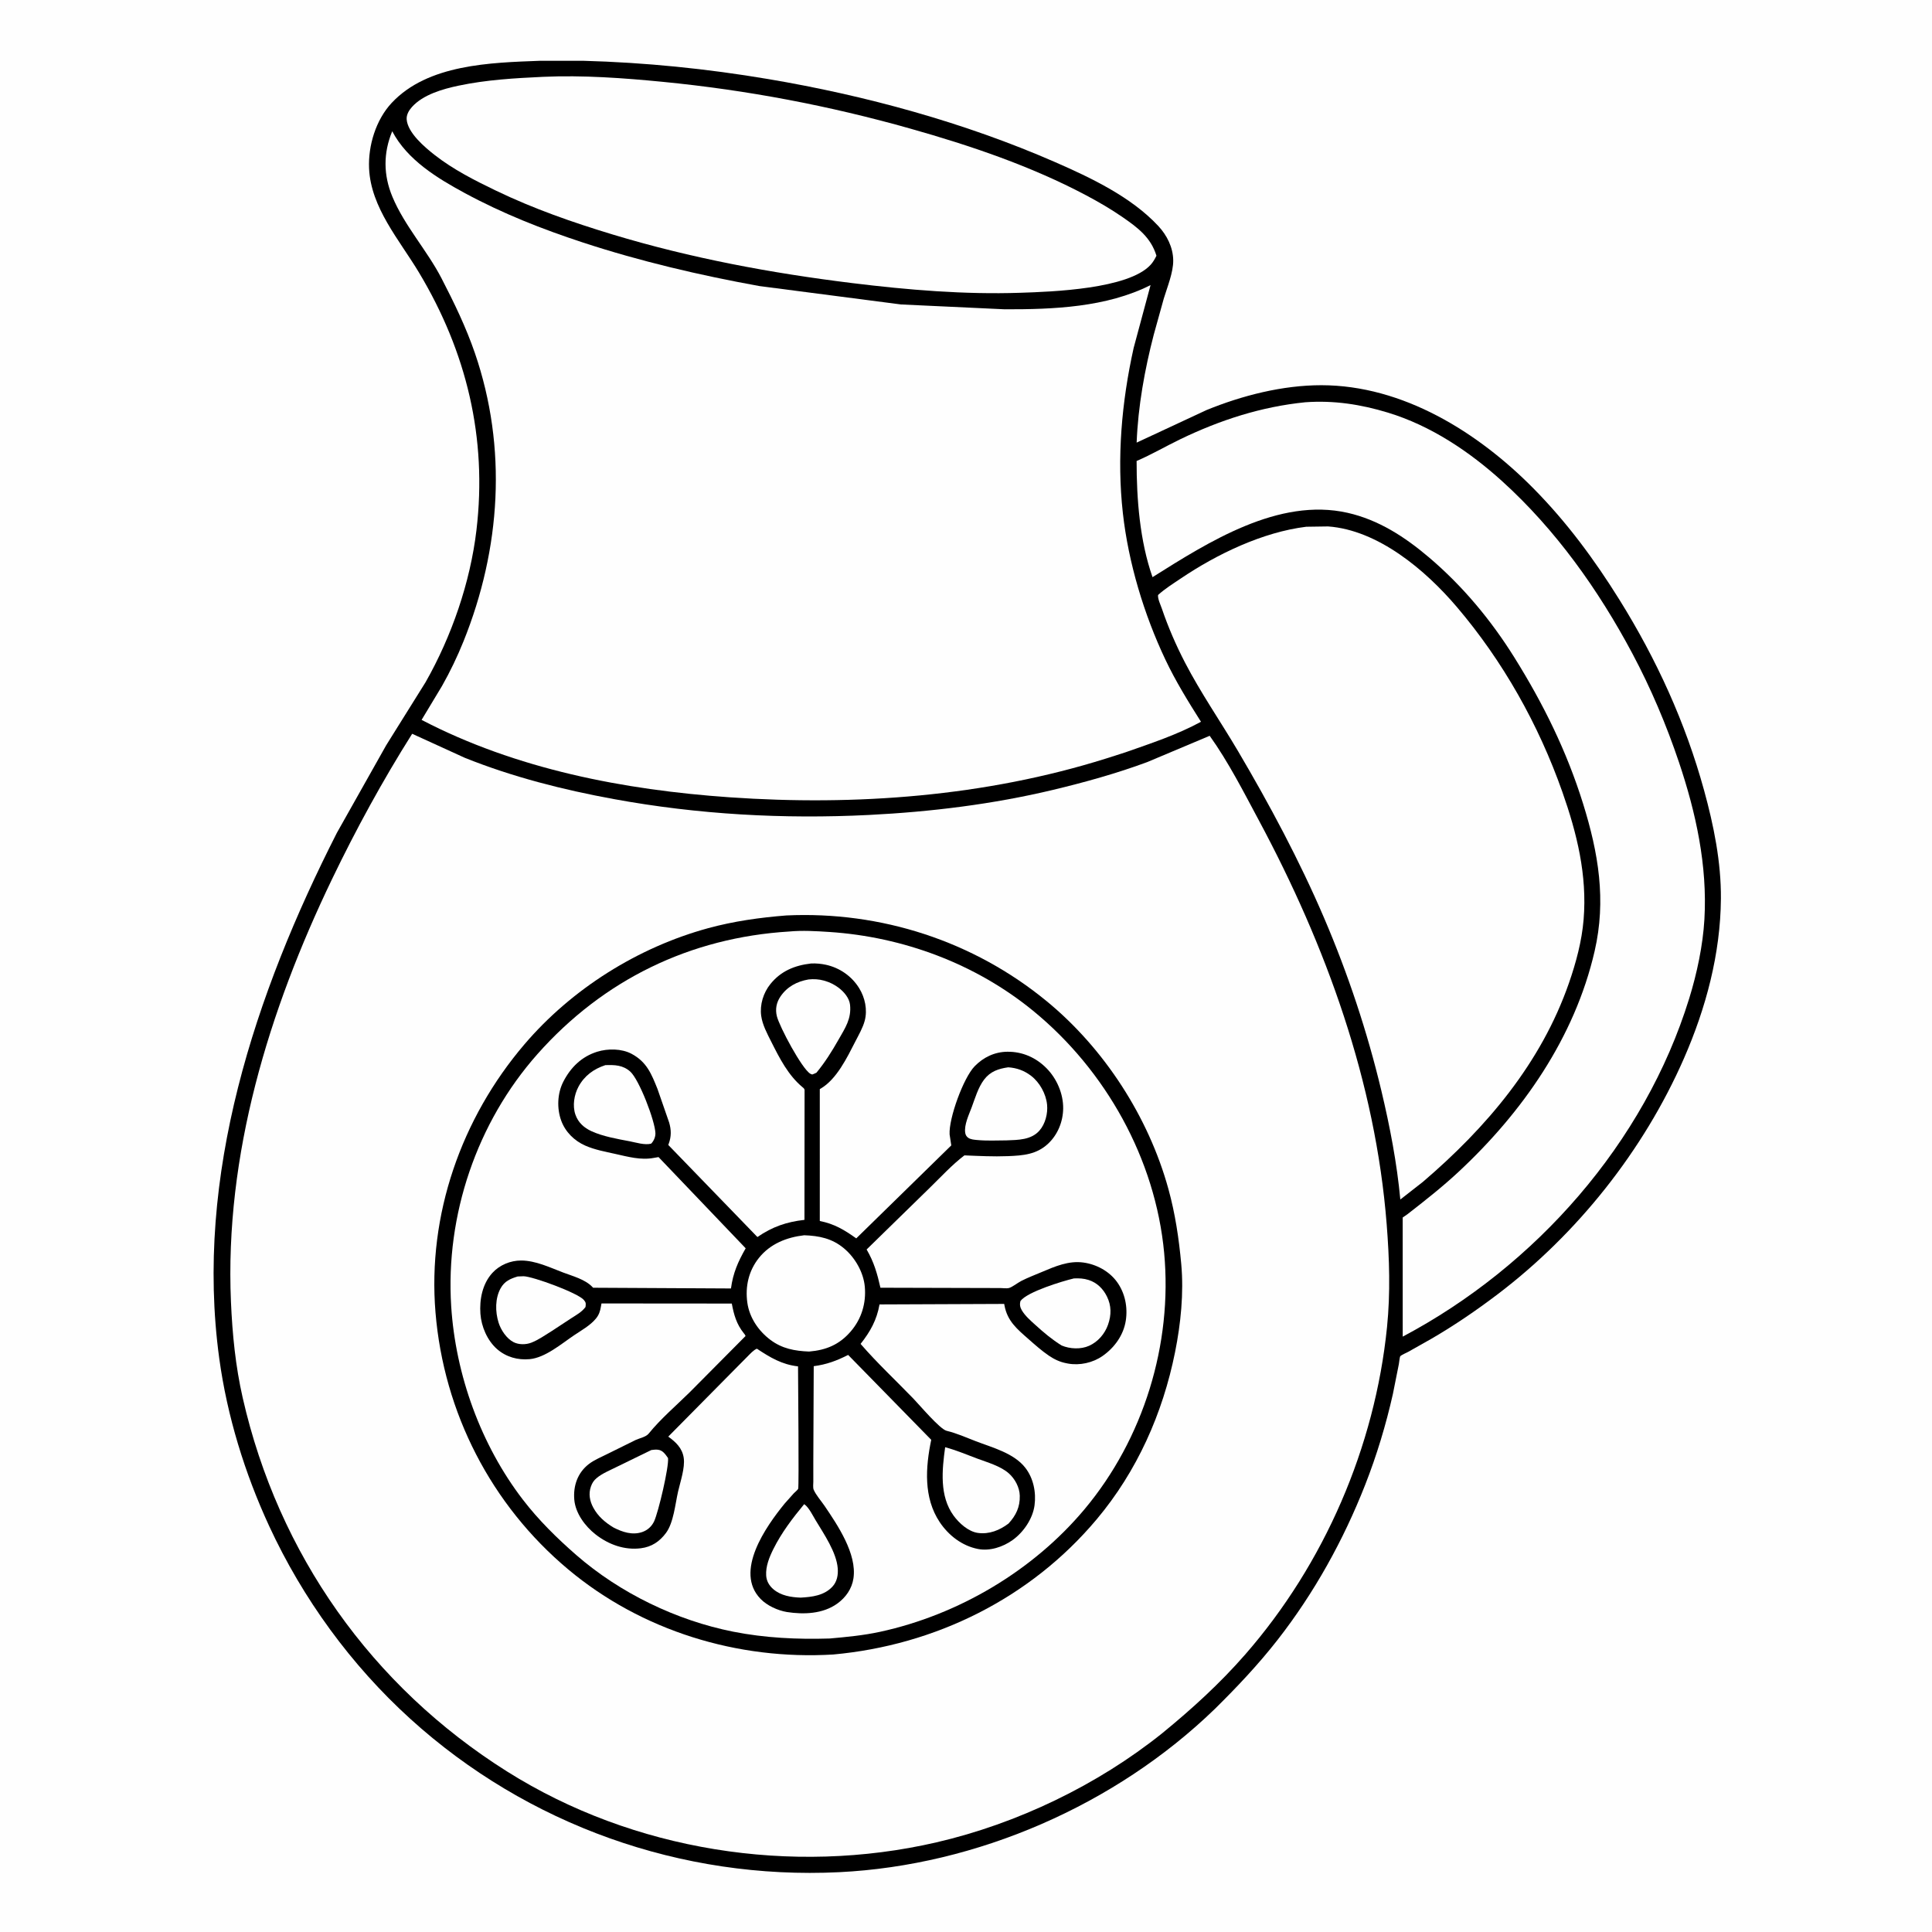
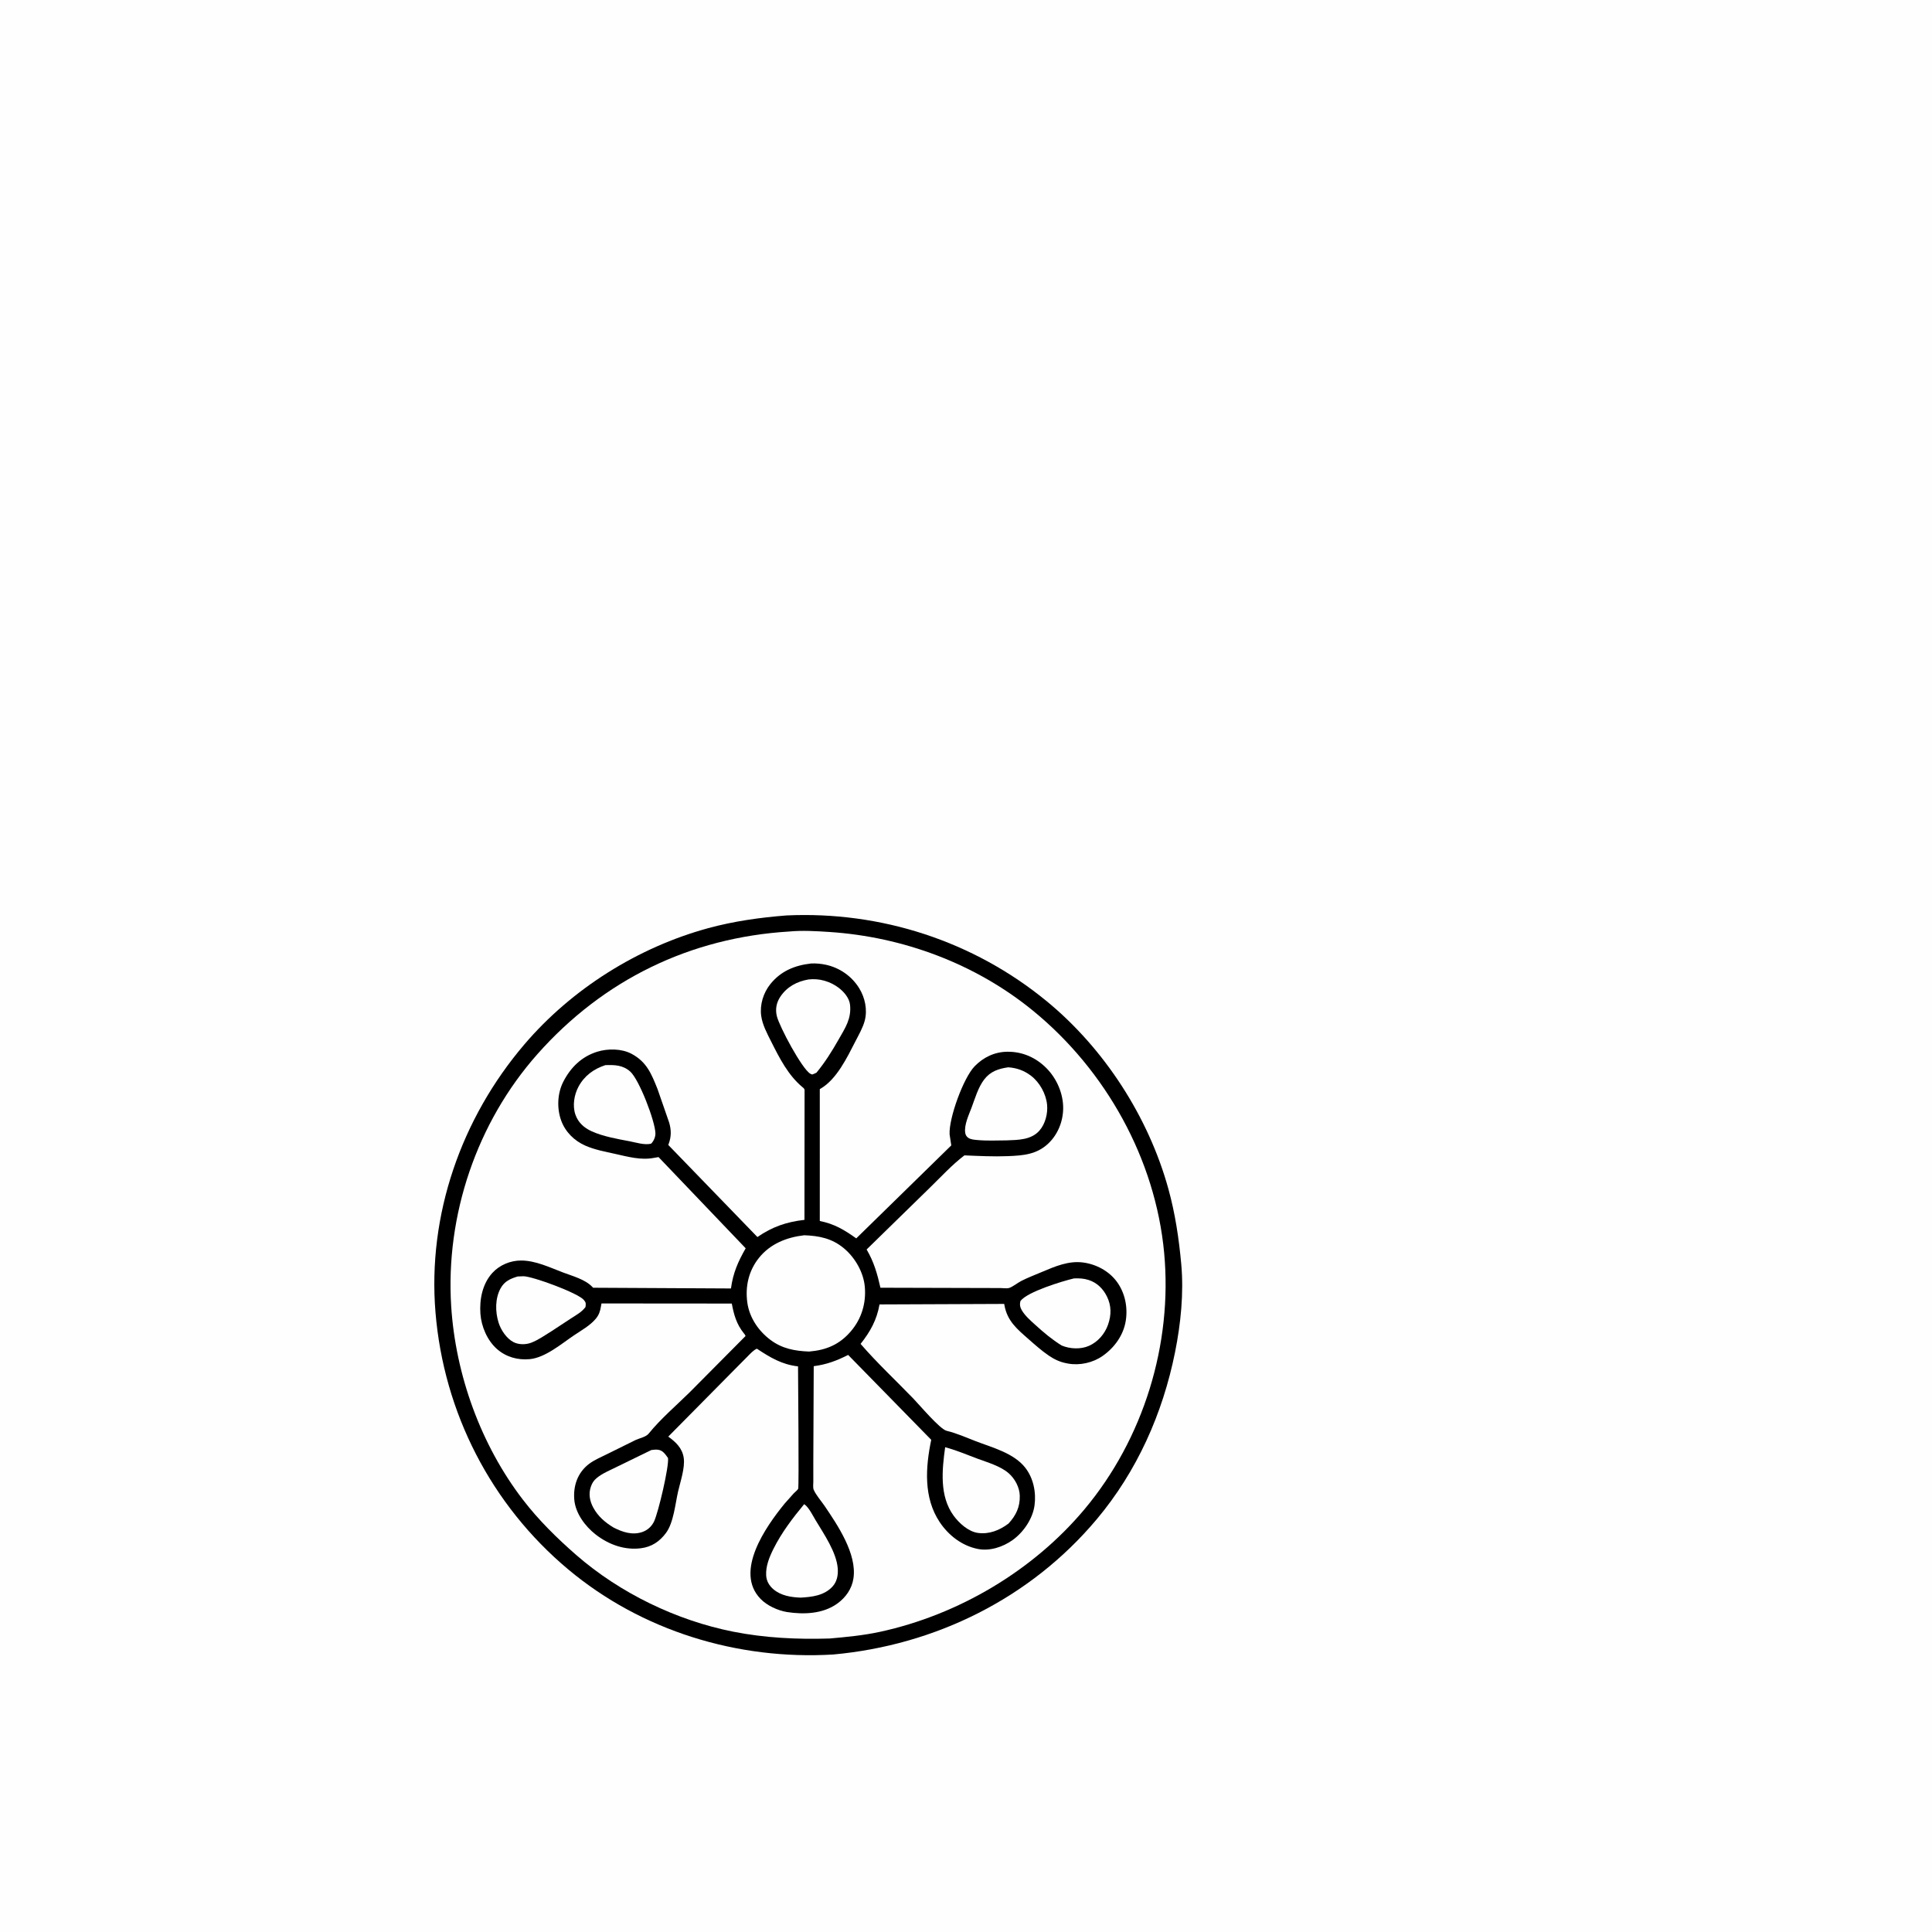
<svg xmlns="http://www.w3.org/2000/svg" version="1.1" style="display: block;" viewBox="0 0 2048 2048" width="1024" height="1024">
  <path transform="translate(0,0)" fill="rgb(254,254,254)" d="M -0 -0 L 2048 0 L 2048 2048 L -0 2048 L -0 -0 z" />
-   <path transform="translate(0,0)" fill="rgb(0,0,0)" d="M 572.37 64.44 L 618.064 64.43 C 683.923 66.203 749.454 72.853 814.41 83.822 C 917.629 101.251 1022.33 129.838 1118.33 171.791 C 1156.46 188.451 1199.12 208.729 1227.83 239.543 C 1237.04 249.439 1243.51 262.286 1243.66 276 C 1243.81 288.75 1237.35 304.315 1233.63 316.601 L 1223.05 354.696 C 1213.41 391.764 1206.37 430.829 1204.89 469.189 L 1278.92 434.702 C 1316.68 419.246 1359.74 408.29 1400.76 408.339 C 1487.15 408.44 1566.6 458.074 1625.59 517.808 C 1660.89 553.556 1690.18 593.217 1716.68 635.774 C 1755.96 698.848 1786.63 765.915 1806.37 837.699 C 1816.63 875.029 1824.54 913.826 1824.23 952.696 C 1823.77 1011.17 1808.38 1068.66 1785.03 1122 C 1742.39 1219.39 1672.14 1307.83 1587.43 1372.07 C 1565.04 1389.05 1541.88 1404.87 1517.58 1419.01 L 1492.79 1433 C 1490.83 1434.09 1485.62 1436.22 1484.27 1437.74 C 1483.8 1438.27 1483.06 1444.82 1482.83 1446.07 L 1476.51 1477.75 C 1469.16 1510.42 1459.38 1542.83 1447.13 1574 C 1424.05 1632.78 1393.13 1688.59 1354.22 1738.41 C 1333.78 1764.57 1311.27 1788.37 1287.66 1811.65 C 1182.59 1913.4 1035.61 1977.44 889.584 1984.59 C 722.477 1992.78 558.869 1934.5 434.995 1822.09 C 372.178 1765.09 320.937 1694.66 285.358 1617.74 C 259.464 1561.75 240.776 1501.12 232.415 1439.95 C 205.961 1246.41 270.406 1053.38 357.095 882.883 L 409.385 790.001 L 451.159 723.111 C 478.716 674.626 498.507 617.368 505.06 561.981 C 516.631 464.196 494.616 373.048 444.057 288.766 C 423.466 254.441 393.095 220.189 391.235 178.49 C 390.158 154.329 398.478 127.002 415.158 109.127 C 453.456 68.082 520.037 66.413 572.37 64.44 z" />
  <path transform="translate(0,0)" fill="rgb(254,254,254)" d="M 575.631 81.443 C 617.853 79.557 660.822 82.664 702.826 86.777 C 792.185 95.526 878.817 112 965.214 136.403 C 1028.72 154.34 1092.81 176.003 1151.25 206.998 C 1164.78 214.175 1177.83 221.769 1190.44 230.5 C 1206.43 241.575 1220.02 251.919 1225.88 271.072 C 1224.23 274.507 1222.28 277.876 1219.7 280.705 C 1196.24 306.382 1115.49 309.263 1081.5 310.358 C 1022.29 312.352 962.232 307.328 903.5 300.103 C 817.624 289.54 732.281 273.658 649.392 248.56 C 606.777 235.656 565.81 221.367 525.625 202.036 C 503.192 191.245 480.242 179.573 460.608 164.176 C 450.169 155.99 432.151 140.763 431.084 126.555 C 430.717 121.664 433.468 117.035 436.584 113.531 C 448.326 100.324 469.286 94.358 486 90.828 C 515.683 84.56 545.438 82.881 575.631 81.443 z" />
  <path transform="translate(0,0)" fill="rgb(254,254,254)" d="M 1383.71 426.406 C 1413.89 424.24 1442.48 428.635 1471.33 437.419 C 1516.7 451.236 1557.59 478.589 1592.49 510.229 C 1649.22 561.664 1694.55 625.42 1730.42 692.828 C 1750.04 729.702 1766.41 768.322 1779.73 807.894 C 1797.8 861.568 1810.02 917.568 1806.75 974.5 C 1805.15 1002.2 1798.8 1031.99 1790.6 1058.51 C 1743.32 1211.55 1627.82 1342.25 1486.94 1416.88 L 1486.91 1290.62 L 1491.92 1287.15 C 1510.3 1272.87 1528.75 1258.37 1545.81 1242.5 C 1613.97 1179.1 1669.24 1099.9 1690.36 1008.29 C 1702.86 954.085 1694.4 904.195 1678.15 852 C 1660.85 796.446 1636.13 746.351 1605.38 697.076 C 1580.59 657.341 1550.41 621.063 1514.67 590.755 C 1489.25 569.202 1461.47 551.07 1428.55 543.614 C 1355.35 527.034 1280.91 574.63 1221.72 611.814 C 1208.23 573.485 1204.82 529.063 1204.85 488.661 C 1220.64 481.913 1235.85 472.983 1251.36 465.509 C 1293.44 445.222 1337.09 431.079 1383.71 426.406 z" />
  <path transform="translate(0,0)" fill="rgb(254,254,254)" d="M 1384.67 558.37 L 1407.81 558.033 C 1460.9 561.908 1511.01 604.3 1544.22 643.302 C 1593.27 700.902 1631 768.102 1656.13 839.389 C 1671.64 883.39 1682.56 927.683 1678.7 974.654 C 1676.81 997.613 1670.7 1020.31 1663.17 1042 C 1633.67 1126.95 1575.76 1195.16 1508.3 1252.85 L 1484.4 1271.53 C 1480.78 1232.75 1473.32 1194.05 1464.3 1156.21 C 1449.39 1093.69 1428.96 1032.35 1403.66 973.232 C 1377.63 912.403 1345.74 852.793 1312.14 795.84 C 1293.75 764.678 1272.79 734.464 1256.15 702.351 C 1246.6 683.91 1238.34 664.881 1231.64 645.216 C 1230.28 641.231 1227.14 634.849 1227.58 630.733 C 1234.9 624.078 1243.43 618.779 1251.61 613.26 C 1290.05 587.324 1338.46 564.065 1384.67 558.37 z" />
  <path transform="translate(0,0)" fill="rgb(254,254,254)" d="M 415.78 139.143 C 431.758 169.543 463.424 188.827 492.756 204.701 C 532.794 226.369 574.565 242.836 617.751 257.014 C 678.685 277.018 741.921 291.815 805.002 303.233 L 955.031 322.726 L 1065.12 327.872 C 1116.62 327.991 1172.9 325.816 1219.64 302.208 L 1201.71 368.853 C 1188.99 426.149 1183.76 485.398 1190.28 543.88 C 1196.16 596.634 1212.71 651.453 1235.41 699.336 C 1246.17 722.043 1259.64 743.899 1273.09 765.103 C 1248.21 778.721 1219.83 788.071 1193.12 797.456 L 1172.43 804.08 C 1044.29 844.33 906.933 854.449 773.5 845.173 C 661.491 837.387 547.156 815.387 446.907 763.109 L 468.556 727.155 C 477.143 712.037 484.867 695.902 491.371 679.753 C 530.845 581.727 537.966 474.842 503.397 374.248 C 493.963 346.794 481.335 320.741 468.015 295 C 452.631 265.267 428.777 239.376 415.92 208.48 C 406.336 185.449 406.228 162.19 415.78 139.143 z" />
  <path transform="translate(0,0)" fill="rgb(254,254,254)" d="M 436.909 777.837 L 492.782 803.341 C 543.632 823.716 596.821 837.186 650.614 847.046 C 739.939 863.42 830.447 868.432 921.109 863.889 C 986.547 860.611 1052.4 852.557 1116.17 837.317 C 1149.59 829.33 1183.91 819.8 1216.16 807.823 L 1282.31 779.969 C 1302.16 807.653 1318.55 839.957 1334.63 869.96 C 1405.75 1002.63 1458.12 1147 1469.95 1297.9 C 1472.82 1334.4 1473.98 1370.34 1470.3 1406.84 C 1457.48 1533.73 1403.88 1657.78 1319.9 1753.91 C 1293.11 1784.58 1263.48 1811.57 1232.02 1837.28 C 1163.41 1892.28 1078.17 1933.19 992.613 1952.98 C 839.337 1988.41 671.204 1961.95 537.612 1877.91 C 393.966 1787.55 294.938 1647.3 257.289 1481.8 C 249.627 1448.12 246.316 1414.44 244.82 1380 C 238.055 1224.19 284.955 1071.21 351.931 932 C 377.353 879.16 405.599 827.437 436.909 777.837 z" />
  <path transform="translate(0,0)" fill="rgb(0,0,0)" d="M 833.563 970.417 C 933.721 965.748 1031.81 997.506 1109.42 1061.22 C 1170.67 1111.5 1217.52 1184.09 1238.56 1260.38 C 1245.77 1286.52 1249.71 1312.99 1252.17 1339.94 C 1254.98 1370.77 1251.66 1403.2 1245.59 1433.44 C 1232.54 1498.38 1205.32 1559.56 1162.57 1610.49 C 1092.29 1694.22 991.598 1743.97 883.248 1753.84 C 782.124 1759.94 680.165 1728.82 602.238 1663.55 C 520.637 1595.2 470.428 1497.44 461.644 1391.26 C 453.092 1287.89 488.932 1185.52 555.923 1107.04 C 606.063 1048.29 676.119 1004.27 750.551 983.942 C 777.789 976.502 805.463 972.647 833.563 970.417 z" />
  <path transform="translate(0,0)" fill="rgb(254,254,254)" d="M 836.723 987.429 C 850.505 986.139 865.196 987.007 879 987.911 C 957.364 993.048 1034.2 1021.63 1095.18 1071.51 C 1172.21 1134.53 1224.77 1228.61 1234.05 1328.04 C 1243.09 1424.88 1212.12 1525.21 1149.72 1599.76 C 1095.07 1665.07 1015.93 1711.77 932.895 1729.79 C 915.283 1733.61 897.463 1735.28 879.549 1736.88 C 845.326 1737.96 810.958 1736.32 777.297 1729.66 C 717.127 1717.75 657.115 1688.7 610.873 1648.39 C 590.404 1630.55 570.875 1611.32 554.309 1589.75 C 509.767 1531.77 482.939 1457.52 478.286 1384.69 C 472.117 1288.15 505.512 1189.78 569.715 1117.39 C 639.594 1038.6 731.494 993.847 836.723 987.429 z" />
  <path transform="translate(0,0)" fill="rgb(0,0,0)" d="M 859.68 1021.35 C 864.7 1021.06 870.425 1021.6 875.332 1022.66 C 890.014 1025.83 902.832 1034.7 910.74 1047.49 C 916.948 1057.53 919.723 1070.42 916.642 1082.01 C 914.639 1089.54 910.208 1097.15 906.657 1104.08 C 898.029 1120.92 886.931 1144.02 870.033 1153.91 L 869.013 1154.49 L 869.018 1294.33 C 884.3 1297.29 895.131 1303.76 907.654 1312.74 L 1008.4 1214.17 L 1006.61 1202.5 C 1005.65 1185.61 1021.21 1142.57 1033.19 1130.26 C 1042.5 1120.7 1054.41 1115.04 1067.81 1114.89 C 1083.81 1114.71 1098.11 1121.03 1109.31 1132.33 C 1120.24 1143.36 1127.16 1159.37 1127.01 1174.94 C 1126.86 1188.9 1121.31 1202.69 1111.1 1212.3 C 1098.76 1223.92 1084.32 1224.91 1068.34 1225.56 C 1052.99 1226.18 1037.65 1225.37 1022.32 1224.74 C 1009.2 1234.7 997.417 1247.62 985.606 1259.1 L 918.648 1324.51 C 926.399 1337.65 929.972 1350.3 933.296 1365.05 L 1037.79 1365.33 L 1060.63 1365.39 C 1062.95 1365.4 1067.26 1365.98 1069.41 1365.4 C 1073.09 1364.41 1078.87 1359.76 1082.56 1357.88 C 1089.66 1354.26 1097.23 1351.4 1104.57 1348.29 C 1118.52 1342.38 1132.81 1336.23 1148.31 1338.32 C 1162.2 1340.2 1175.76 1347.46 1184.07 1358.92 C 1192.64 1370.73 1195.62 1385.82 1193.35 1400.1 C 1190.93 1415.38 1181.36 1428.57 1168.87 1437.32 C 1158.45 1444.63 1144.53 1447.72 1131.98 1445.4 L 1130.5 1445.1 C 1123.65 1443.82 1117.62 1440.98 1111.88 1437.08 C 1104.21 1431.87 1097.24 1425.65 1090.3 1419.53 C 1078.15 1408.84 1067.8 1400.46 1064.74 1383.57 L 1064.5 1382.21 L 932.326 1382.75 C 929.464 1399.16 922.517 1411.67 912.251 1424.59 C 929.798 1444.85 949.53 1463.28 968.159 1482.53 C 974.442 1489.03 996.322 1515 1003.45 1516.71 C 1014.02 1519.25 1024.27 1523.83 1034.4 1527.74 C 1052.13 1534.58 1074.7 1540.33 1086.8 1555.81 C 1095.51 1566.94 1098.51 1582 1096.64 1595.8 C 1094.71 1610.05 1084.85 1624.39 1073.25 1632.63 C 1063 1639.9 1049.25 1644.43 1036.7 1641.98 C 1019.85 1638.7 1005.5 1627.59 996.09 1613.46 C 978.825 1587.55 981.088 1555.41 987.145 1526.26 L 899.071 1436.28 C 886.803 1442.47 876.269 1446.42 862.582 1448.21 L 862.135 1550.97 L 862.151 1570.63 C 862.156 1572.95 861.62 1576.96 862.517 1579.1 C 864.888 1584.76 870.609 1591.18 874.111 1596.35 C 887.905 1616.7 908.559 1647.22 904.694 1673.13 C 903.037 1684.24 896.497 1693.44 887.519 1699.9 C 872.246 1710.87 851.925 1711.59 834.028 1708.79 C 824.338 1707.13 813.276 1702.09 806.353 1695.02 C 777.993 1666.05 812.014 1618.07 831.74 1593.88 L 841.457 1582.98 C 842.527 1581.86 845.465 1579.52 846.095 1578.21 C 847.082 1576.16 845.968 1460.87 845.953 1448.42 C 828.761 1446.45 816.49 1439.03 802.342 1429.68 C 798.814 1431.04 795.192 1435.16 792.5 1437.83 L 774.34 1456.16 L 708.392 1522.87 C 716.364 1528.62 723.259 1535.06 724.777 1545.42 C 726.311 1555.88 721.16 1570.76 718.812 1581 C 715.781 1594.21 714.064 1614.12 705.972 1625 C 699.144 1634.18 690.748 1639.76 679.37 1641.21 C 661.959 1643.43 645.122 1637.29 631.423 1626.62 C 620.299 1617.96 609.993 1604.16 608.769 1589.68 C 607.53 1575.02 612.298 1561.11 624.233 1551.94 C 630.117 1547.42 637.606 1544.45 644.203 1541.09 L 673.871 1526.42 C 678.101 1524.49 684.741 1523.27 687.637 1519.68 C 700.263 1504.06 716.817 1489.97 731.154 1475.83 L 790.327 1416.22 C 789.361 1414.26 789.9 1415.08 788.54 1413.39 C 780.741 1403.67 777.993 1393.87 775.731 1381.82 L 637.607 1381.71 L 637.007 1385 C 636.163 1389.99 634.965 1393.74 631.686 1397.76 C 625.771 1405.01 616.187 1410.3 608.5 1415.48 C 595.158 1424.46 577.983 1439.24 561.429 1440.76 C 548.858 1441.91 536.617 1438.54 527.01 1430.19 C 516.591 1421.14 510.218 1406.24 509.258 1392.65 C 508.185 1377.44 511.337 1360.96 521.92 1349.35 C 529.61 1340.92 541.084 1336.17 552.5 1336.2 C 567.806 1336.24 582.926 1343.6 597 1348.93 C 607.247 1352.81 620.146 1356.13 627.868 1364.15 L 628.708 1365.06 L 774.853 1365.83 C 777.014 1349.55 782.324 1337.43 790.455 1323.25 L 698.082 1226.56 L 693.183 1227.4 C 679.195 1230.07 665.638 1226.17 652 1223.15 C 641.43 1220.8 630.412 1218.79 620.448 1214.41 C 608.822 1209.3 599.293 1199.93 594.897 1187.88 C 590.173 1174.93 590.789 1159.05 597.1 1146.72 C 604.854 1131.56 616.48 1120.07 632.988 1114.9 C 644.254 1111.38 658.973 1111.46 669.568 1117.13 C 685.651 1125.73 690.616 1138.54 696.997 1154.42 L 709.33 1189.94 C 711.619 1197.76 711.697 1204.66 708.91 1212.33 L 708.394 1213.68 L 802.891 1311.31 C 818.792 1300.4 833.647 1295.28 852.756 1293.1 L 852.881 1155.11 C 851.857 1153.26 852.432 1153.89 850.828 1152.57 C 835.539 1139.92 826.326 1121.7 817.54 1104.23 C 813.285 1095.78 808.229 1086.42 806.913 1076.92 C 805.273 1065.08 809.163 1052.43 816.618 1043.17 C 827.74 1029.35 842.412 1023.33 859.68 1021.35 z" />
  <path transform="translate(0,0)" fill="rgb(254,254,254)" d="M 548.753 1353.12 L 555.14 1352.87 C 565.36 1353.25 612.594 1370.57 618.938 1378.03 C 621.322 1380.84 621.086 1381.94 620.662 1385.5 C 616.662 1390.89 610.981 1393.86 605.457 1397.46 L 584.797 1411.02 C 577.974 1415.21 570.589 1420.49 563.093 1423.33 C 557.363 1425.51 549.903 1425.55 544.394 1422.74 C 536.908 1418.91 530.897 1409.74 528.464 1401.89 C 524.907 1390.42 524.76 1376.28 530.689 1365.61 C 534.867 1358.09 540.897 1355.51 548.753 1353.12 z" />
  <path transform="translate(0,0)" fill="rgb(254,254,254)" d="M 852.433 1594.5 L 853.345 1595.11 C 857.782 1598.73 861.496 1606.36 864.442 1611.27 C 873.227 1625.93 886.66 1645.27 888.039 1662.53 C 888.601 1669.58 887.286 1676.72 882.306 1682.03 C 873.515 1691.4 860.744 1692.88 848.692 1693.55 C 838.509 1693.18 827.791 1691.49 819.75 1684.6 C 815.343 1680.82 812.539 1675.96 812.174 1670.13 C 811.562 1660.34 815.55 1650.59 819.83 1642 C 828.479 1624.64 840.144 1609.39 852.433 1594.5 z" />
  <path transform="translate(0,0)" fill="rgb(254,254,254)" d="M 1138.43 1355.17 C 1144.02 1354.98 1148.58 1355.11 1154 1356.84 C 1162.78 1359.63 1169.26 1366.03 1173.32 1374.18 C 1178.25 1384.07 1178.16 1393.99 1174.55 1404.26 C 1171.15 1413.92 1163.92 1422.37 1154.5 1426.59 C 1145.67 1430.56 1134.19 1429.97 1125.41 1426.3 C 1115.1 1419.91 1106.51 1412.64 1097.56 1404.52 C 1092.46 1399.9 1086.72 1394.95 1083.18 1388.99 C 1081.23 1385.69 1080.72 1382.64 1081.8 1379 C 1089.25 1369.3 1125.86 1358.16 1138.43 1355.17 z" />
  <path transform="translate(0,0)" fill="rgb(254,254,254)" d="M 690.463 1537.08 C 692.806 1536.78 695.138 1536.49 697.5 1536.78 C 702.677 1537.39 705.295 1541.67 708.138 1545.57 C 709.234 1554.88 697.97 1602.85 693.392 1612.68 C 690.891 1618.04 686.402 1622.12 680.769 1624.03 C 670.243 1627.6 659.793 1624.06 650.391 1619.25 C 641.462 1613.87 633.872 1607.39 628.876 1598.09 C 625.118 1591.1 623.714 1583.5 626.368 1575.86 C 627.686 1572.07 629.373 1569.43 632.477 1566.81 C 638.323 1561.89 646.593 1558.56 653.42 1555.13 L 690.463 1537.08 z" />
  <path transform="translate(0,0)" fill="rgb(254,254,254)" d="M 641.685 1129.09 C 651.475 1128.76 660.237 1128.93 668.045 1135.88 C 677.563 1144.34 694.364 1188.22 694.767 1201.21 C 694.891 1205.19 693.001 1209.61 690.199 1212.34 C 683.409 1214.09 674.294 1211.12 667.509 1209.81 C 654.491 1207.37 638.986 1204.64 627 1199.13 C 619.073 1195.48 612.814 1189.9 609.932 1181.46 C 606.73 1172.08 608.601 1160.6 613.186 1152 C 619.396 1140.35 629.416 1133.11 641.685 1129.09 z" />
  <path transform="translate(0,0)" fill="rgb(254,254,254)" d="M 1068.8 1131.39 C 1077.91 1132.03 1085.75 1134.85 1093.03 1140.44 C 1102.16 1147.45 1108.82 1159.55 1109.95 1171 C 1110.88 1180.33 1108.07 1191.41 1101.83 1198.5 C 1093.03 1208.49 1079.15 1208.37 1066.97 1208.85 C 1056.67 1208.91 1046.04 1209.44 1035.78 1208.46 C 1032.73 1208.17 1028.93 1207.91 1026.33 1206.09 C 1024.44 1204.77 1023.44 1202.9 1023.14 1200.65 C 1021.98 1192.19 1027.06 1181.75 1029.95 1174 C 1033.58 1164.28 1036.81 1152.87 1043.13 1144.5 C 1049.76 1135.74 1058.33 1132.87 1068.8 1131.39 z" />
  <path transform="translate(0,0)" fill="rgb(254,254,254)" d="M 1001.9 1534.11 C 1013.52 1537.21 1024.52 1541.9 1035.76 1546.1 C 1046.5 1550.12 1060.64 1554.06 1069.38 1561.82 C 1075.94 1567.65 1080.79 1576.7 1081.01 1585.55 C 1081.3 1597.52 1077 1606.4 1069.07 1615.03 C 1059.65 1622.12 1048.77 1626.57 1036.75 1624.98 C 1026.64 1623.65 1016.76 1614.73 1010.9 1606.71 C 995.702 1585.9 998.593 1558.23 1001.9 1534.11 z" />
  <path transform="translate(0,0)" fill="rgb(254,254,254)" d="M 857.049 1038.26 C 862.523 1037.67 868.053 1037.97 873.352 1039.46 L 875 1039.95 C 879.892 1041.38 884.616 1043.84 888.721 1046.87 C 894.394 1051.06 900.311 1057.81 901.084 1065.13 C 902.656 1080.03 895.919 1089.69 888.922 1102 C 881.831 1114.47 874.622 1126.02 865.449 1137.13 C 863.974 1137.88 862.547 1138.44 861 1139.01 C 860.194 1138.73 859.631 1138.59 858.917 1138.17 C 850.058 1132.95 826.305 1088.45 823.503 1077.23 C 821.648 1069.81 823.042 1062.69 827.271 1056.42 C 834.354 1045.91 844.832 1040.4 857.049 1038.26 z" />
  <path transform="translate(0,0)" fill="rgb(254,254,254)" d="M 852.511 1309.42 C 868.372 1310 881.992 1312.76 894.5 1323.17 C 906.302 1332.98 915.346 1348.57 916.733 1363.99 C 918.305 1381.46 913.231 1398.12 901.781 1411.42 C 889.752 1425.39 875.721 1431.2 857.646 1432.7 C 842.443 1432.09 829.107 1429.67 816.612 1420.28 C 803.971 1410.79 794.399 1396.66 792.203 1380.85 C 789.819 1363.67 793.615 1347.05 804.499 1333.43 C 816.465 1318.46 833.926 1311.57 852.511 1309.42 z" />
</svg>